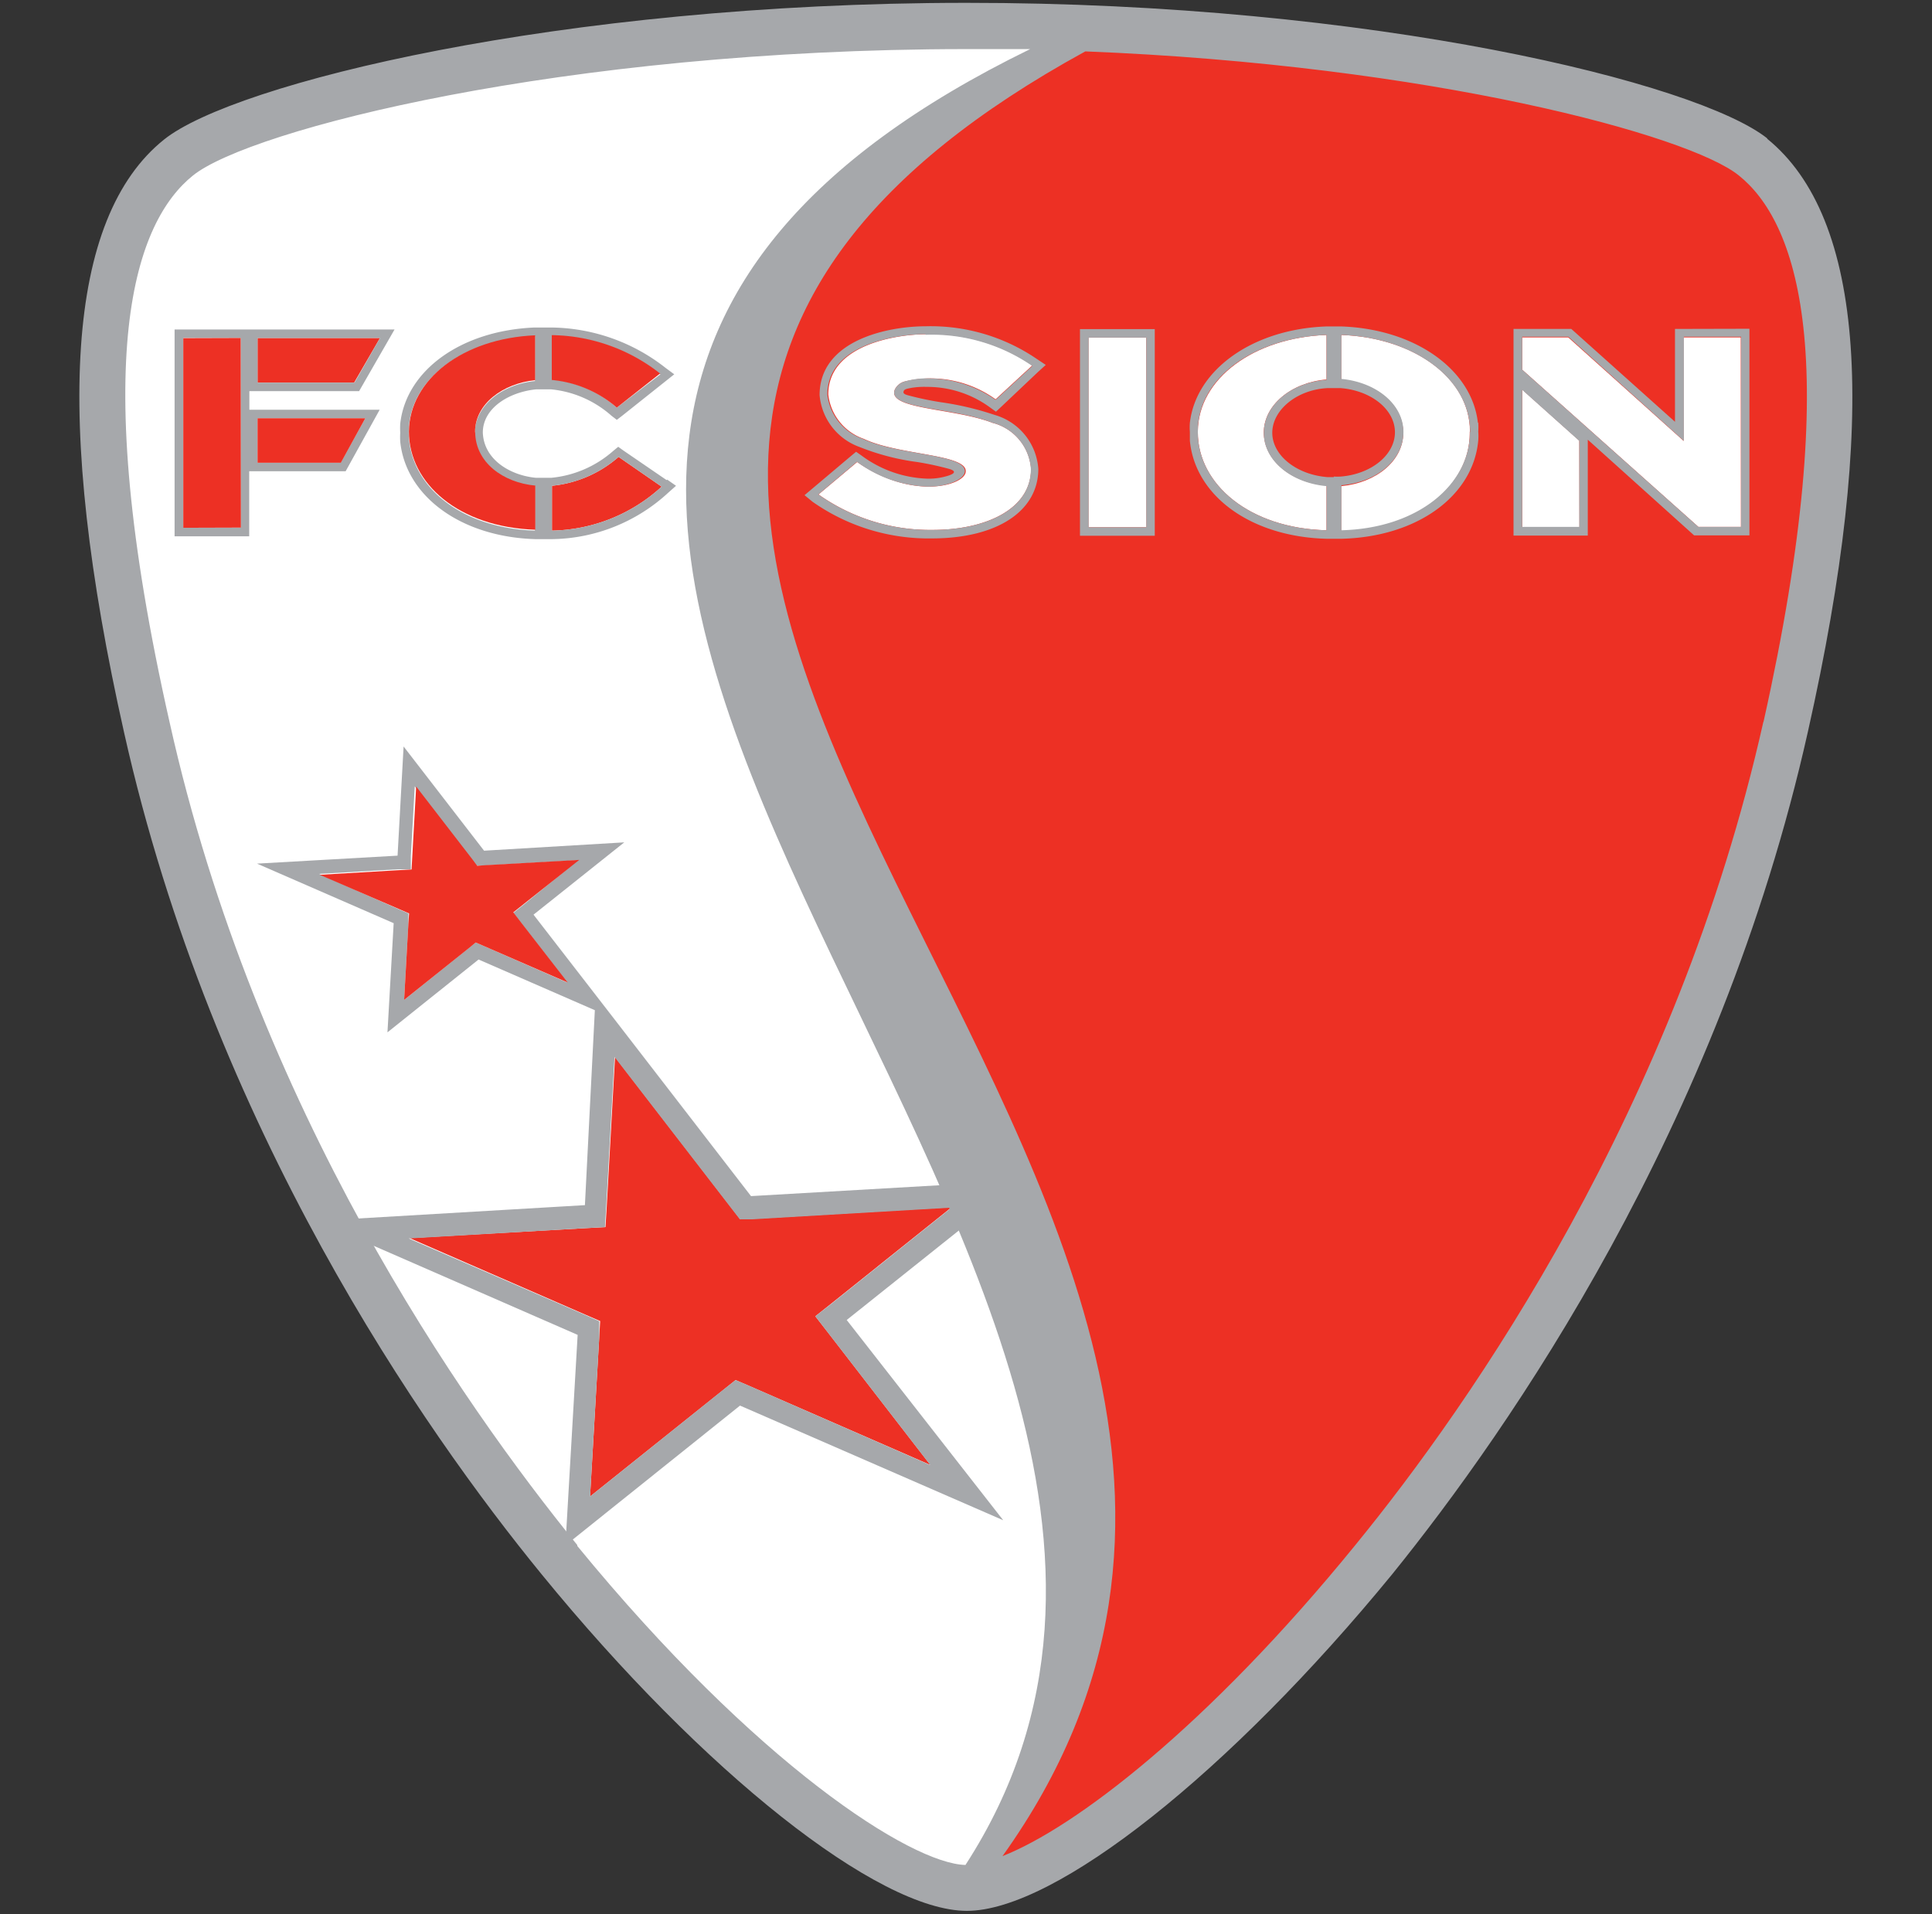
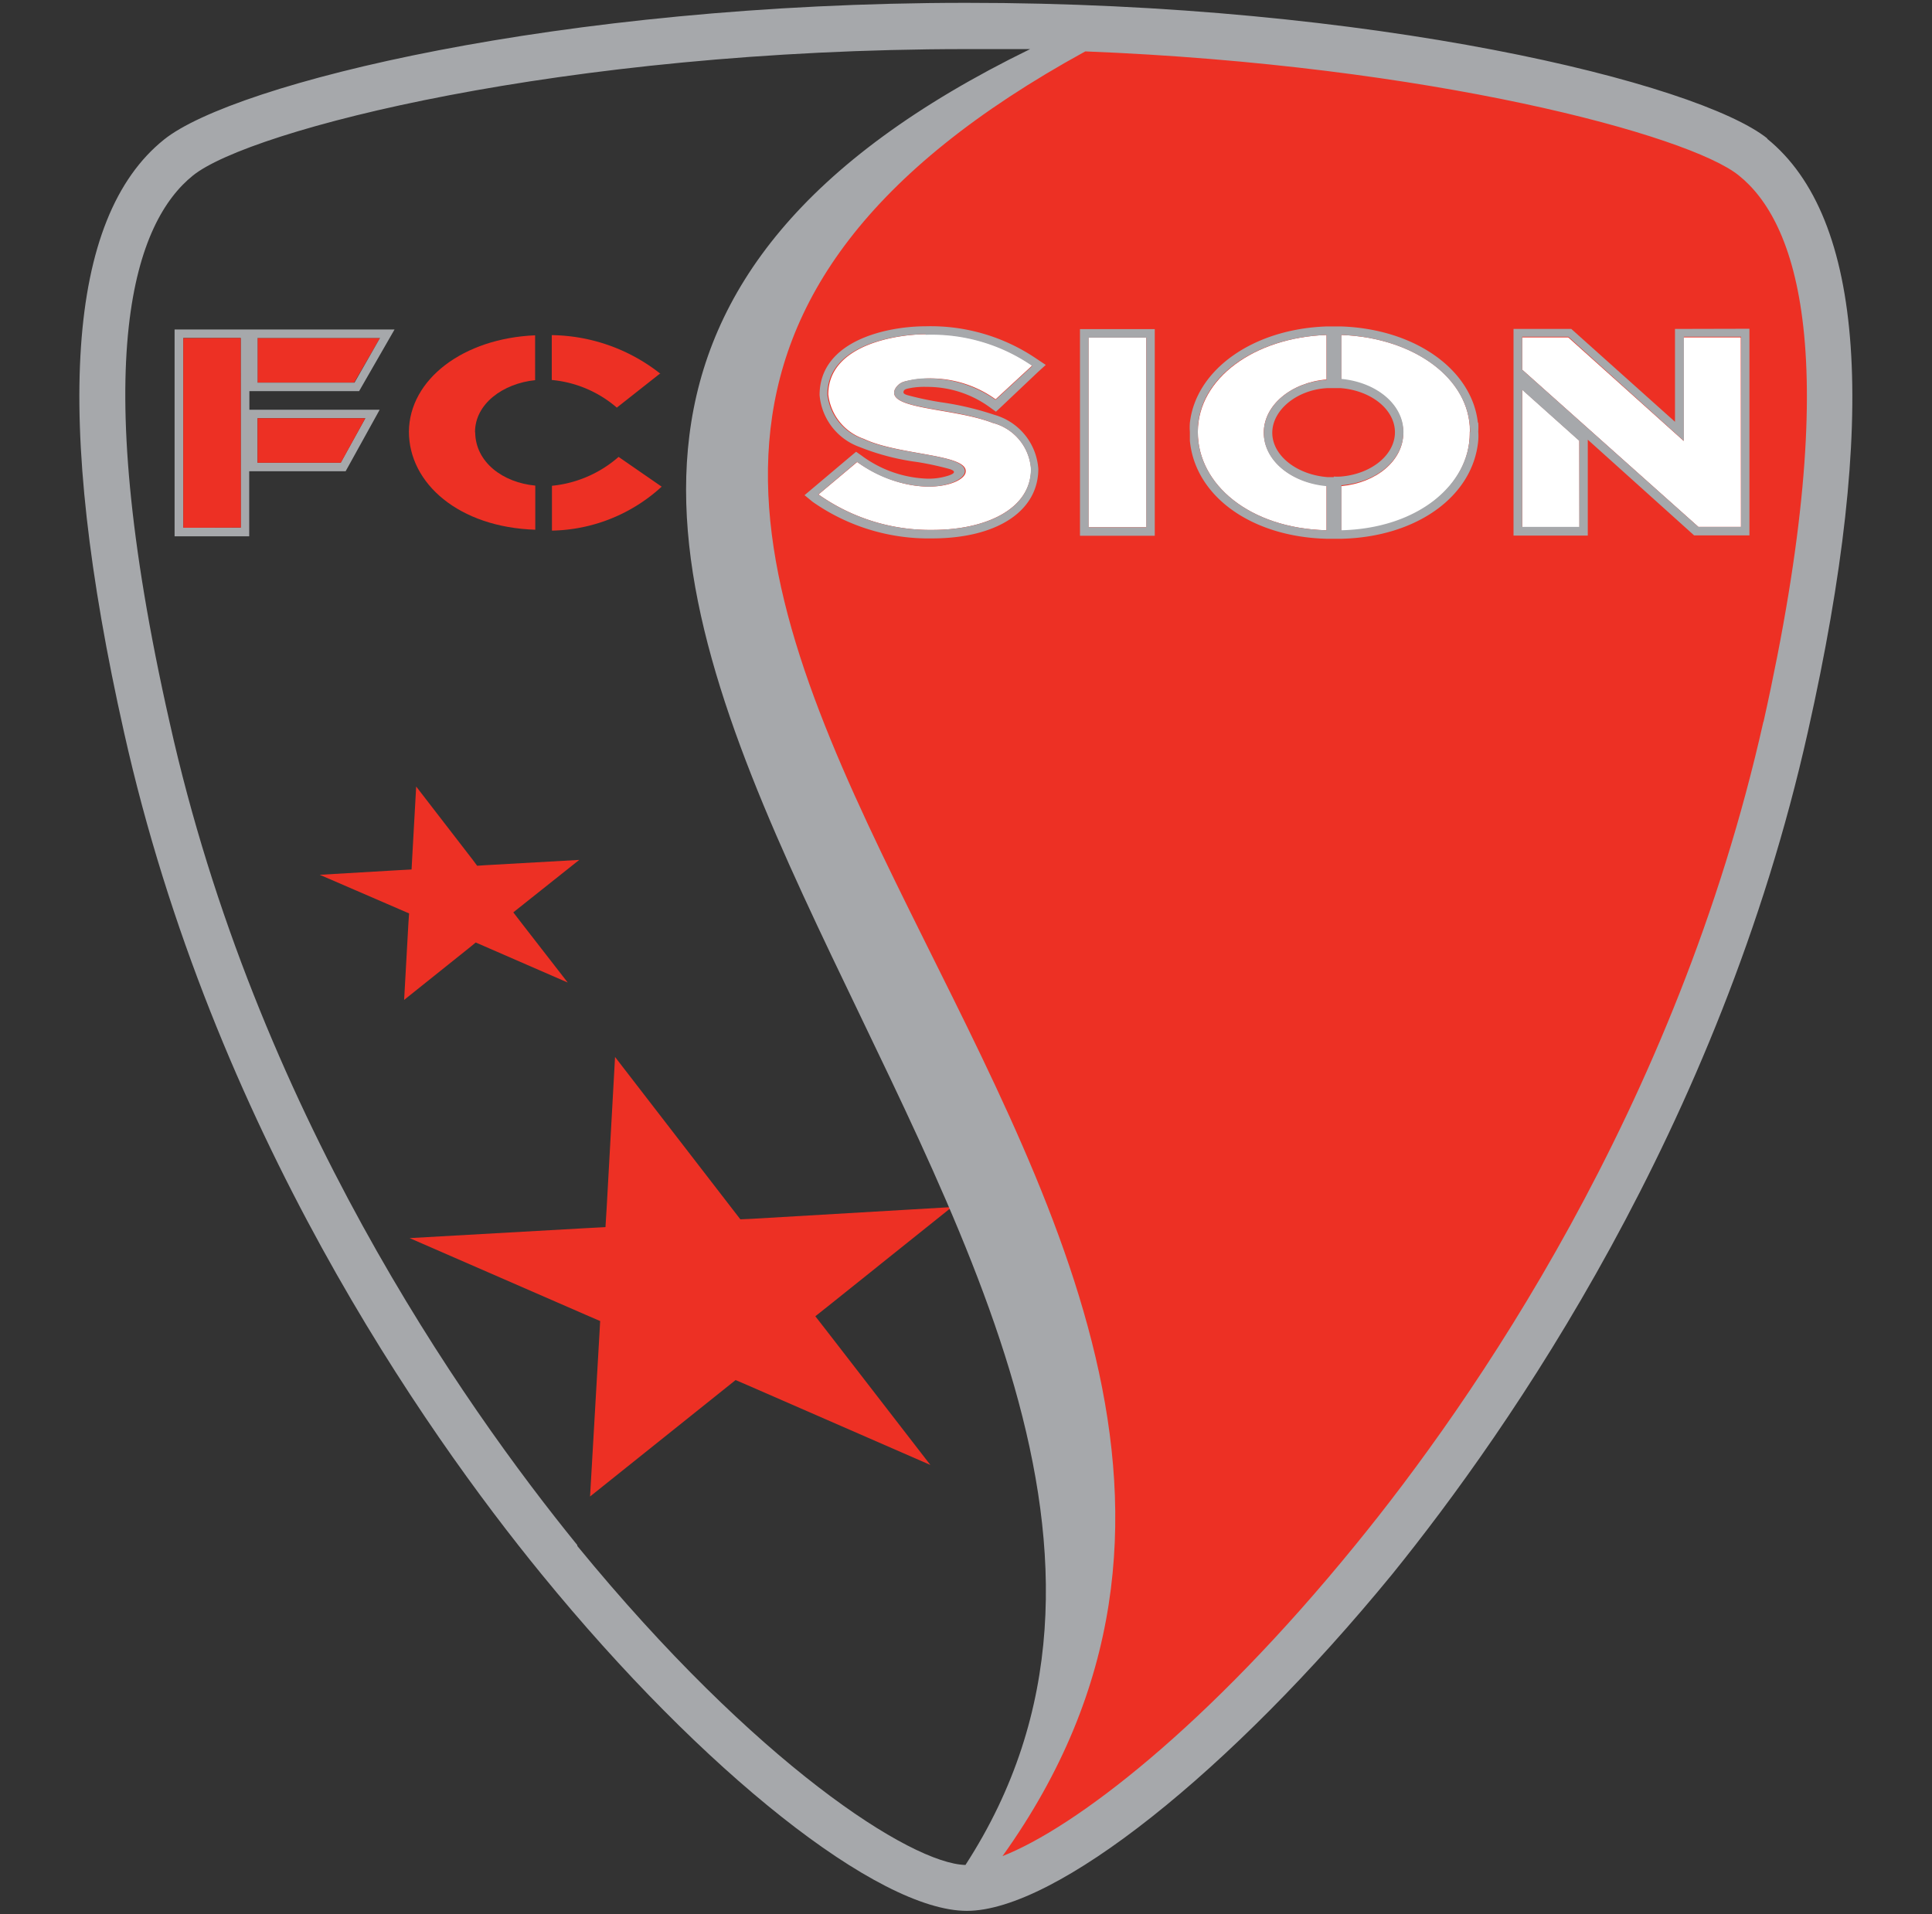
<svg xmlns="http://www.w3.org/2000/svg" id="Layer_1" data-name="Layer 1" viewBox="0 0 109 108">
  <rect x="0" y="0" width="109" height="108" fill="#333333" stroke="none" />
  <defs>
    <style>.cls-1{fill:#fff;}.cls-2{fill:#ed3024;}.cls-3{fill:#a6a8ab;}</style>
  </defs>
-   <path class="cls-1" d="M60.92,2.24c-1.26-.05-2.54-.09-3.84-.11C33,1.67,14.1,6,10.76,8.51S4.14,18.57,8.64,39.91C13.35,62.24,25.3,79.41,32,87.66c10.42,12.81,19.56,18.7,22.8,18.84C79.27,71.76,5.64,26.86,60.92,2.24Z" />
  <path class="cls-2" d="M99.2,8.94c-3-2.29-18.38-6.36-39-7.16-52.44,28,23.87,65.51-4.92,104.64,4.25-1.66,12.16-7.43,21.06-18.06,6.86-8.19,19.13-25.28,24.29-47.71,4.92-21.43,1.91-29.07-1.47-31.71Z" />
  <polygon class="cls-2" points="46 74.27 46.98 73.49 53.7 68.11 42.44 68.77 41.77 68.8 41.36 68.27 34.7 59.64 34.23 68.1 34.16 69.24 33.03 69.3 23.11 69.86 33.05 74.19 33.86 74.54 33.81 75.43 33.29 84.44 40.9 78.35 41.5 77.87 42.2 78.17 52.49 82.66 46.77 75.26 46 74.27 46 74.27" />
-   <path class="cls-3" d="M42.21,78.17l-.71-.3-.61.48-7.6,6.09.52-9,0-.89-.81-.36-9.94-4.31L33,69.3l1.13-.06.07-1.14.47-8.46,6.66,8.63.41.53.67,0,11.27-.66L47,73.49l-1,.78.77,1,5.72,7.4L42.21,78.17ZM27.3,53.38l-.46-.2-.39.31L22.8,56.42l.24-4.3,0-.58-.53-.23-4.51-2,4.44-.26.74,0,0-.74.22-3.94,3.18,4.12.26.35.44,0,5.32-.3L29.6,51l-.64.51.5.65L32,55.44,27.3,53.38ZM57.63,66.61l-15.26.88-7.72-10h0l-4.55-5.88,5.12-4.08L27.31,48l-4.54-5.88-.34,6.16-7.93.45,7.71,3.36-.35,6.16L27,54.14,33.56,57,33,68l-15.13.89,14.72,6.43-.69,11.88,9.85-7.89,14.85,6.47L47.77,74.48l9.86-7.87Z" />
  <polygon class="cls-2" points="28.96 51.48 29.6 50.97 32.68 48.52 27.36 48.82 26.92 48.85 26.66 48.5 23.48 44.38 23.26 48.32 23.22 49.06 22.48 49.1 18.04 49.36 22.55 51.31 23.08 51.54 23.04 52.12 22.8 56.42 26.45 53.5 26.84 53.18 27.3 53.38 32.03 55.44 29.46 52.13 28.96 51.48 28.96 51.48" />
  <polygon class="cls-2" points="21.44 19.07 14.53 19.07 14.53 21.59 19.98 21.59 21.44 19.07 21.44 19.07" />
  <path class="cls-3" d="M14.53,23.6h6.08l-1.39,2.51H14.53V23.6Zm-.94,6.17H10.34V19.07h3.24v10.7Zm.94-10.7h6.91L20,21.59H14.53V19.07Zm5.73,3,2-3.48H9.85V30.26h4.21V26.59h5.44l1.92-3.47H14.07V22.07Z" />
  <polygon class="cls-2" points="10.34 29.78 13.59 29.77 13.58 19.07 10.34 19.08 10.34 29.78 10.34 29.78" />
  <polygon class="cls-2" points="20.61 23.6 14.53 23.6 14.53 26.11 19.23 26.11 20.61 23.6 20.61 23.6" />
  <path class="cls-2" d="M31.14,27.41v2.53a9.4,9.4,0,0,0,6.19-2.48L34.9,25.78a6.69,6.69,0,0,1-3.76,1.63Z" />
-   <path class="cls-3" d="M31.14,29.94V27.41a6.69,6.69,0,0,0,3.76-1.63l2.43,1.68a9.4,9.4,0,0,1-6.19,2.48Zm-.95,0c-4.31-.14-7.12-2.61-7.13-5.54v0c0-3,3.07-5.25,7.12-5.43v2.53c-1.82.19-3.37,1.34-3.39,2.93s1.57,2.85,3.39,3v2.54Zm.94-11a10.08,10.08,0,0,1,6.13,2.18L34.8,23a6.53,6.53,0,0,0-3.67-1.59V18.91Zm6.48,8.15-2.44-1.67-.29-.21-.28.23a6.16,6.16,0,0,1-3.5,1.52l-.45,0c-.15,0-.41,0-.41,0-1.42-.13-2.94-1-3-2.55,0-1.4,1.5-2.29,3-2.44l.41,0h.45a6,6,0,0,1,3.4,1.49l.3.23.3-.23,2.45-1.95.49-.39-.5-.37a10.6,10.6,0,0,0-6.4-2.27h-1c-4.15.18-7.23,2.43-7.56,5.43a4.9,4.9,0,0,0,0,.51,4.55,4.55,0,0,0,0,.5C22.9,28,26,30.29,30.18,30.42h1a9.84,9.84,0,0,0,6.5-2.6l.46-.41-.5-.35Z" />
  <path class="cls-2" d="M37.26,21.09a10.08,10.08,0,0,0-6.13-2.18v2.53A6.53,6.53,0,0,1,34.8,23l2.46-1.94Z" />
  <path class="cls-2" d="M26.8,24.38c0-1.59,1.57-2.74,3.39-2.93V18.92c-4.05.17-7.09,2.48-7.12,5.43v0c0,2.93,2.82,5.4,7.13,5.54V27.4c-1.82-.17-3.37-1.31-3.39-3Z" />
  <path class="cls-1" d="M56,23.86c-2.21-.85-6-.75-5.51-1.89a.86.86,0,0,1,.53-.44,6.28,6.28,0,0,1,5.15,1l2.07-1.91a10,10,0,0,0-6-1.76c-1.57,0-5.51.56-5.51,3.4a3,3,0,0,0,2,2.5c2,.95,5.93.85,5.75,1.89-.13.76-3,1.58-6.12-.58l-2.18,1.83a10.89,10.89,0,0,0,6.44,2c3,0,5.55-1.18,5.55-3.44A2.89,2.89,0,0,0,56,23.86Z" />
  <path class="cls-3" d="M52.24,18.41c-2.23,0-6,.82-6,3.88a3.42,3.42,0,0,0,2.25,2.93,13.42,13.42,0,0,0,3.26.85,17.18,17.18,0,0,1,1.77.38c.18.05.3.11.3.18s-.09.13-.29.2a3.67,3.67,0,0,1-1.17.18,6.59,6.59,0,0,1-3.76-1.31l-.3-.21-.29.24-2.18,1.84-.44.37.45.37a11.37,11.37,0,0,0,6.74,2.07c3.67,0,6-1.54,6-3.92a3.41,3.41,0,0,0-2.47-3.05,16.94,16.94,0,0,0-3-.71,17.87,17.87,0,0,1-1.9-.4c-.17-.05-.27-.1-.23-.22s.15-.14.47-.2a4.44,4.44,0,0,1,.83-.05A6,6,0,0,1,55.87,23l.32.23.29-.27L58.55,21l.45-.41-.51-.34a10.62,10.62,0,0,0-6.25-1.84Zm0,.48a10,10,0,0,1,6,1.76l-2.07,1.91a6.6,6.6,0,0,0-3.81-1.21,4.38,4.38,0,0,0-1.34.18.86.86,0,0,0-.53.44c-.48,1.14,3.3,1,5.51,1.89a2.89,2.89,0,0,1,2.16,2.6c0,2.26-2.5,3.44-5.55,3.44a10.89,10.89,0,0,1-6.44-2l2.18-1.84a7.08,7.08,0,0,0,4,1.4c1.19,0,2-.42,2.08-.81.18-1.05-3.76-.94-5.75-1.89a3,3,0,0,1-2-2.5c0-2.84,3.94-3.4,5.51-3.4Z" />
  <polygon class="cls-1" points="61.41 19.05 61.41 29.75 64.68 29.75 64.67 19.05 63.56 19.05 61.41 19.05 61.41 19.05" />
  <path class="cls-3" d="M65.15,18.57H60.93V30.23h4.22V18.57Zm-.48.48v10.7H61.42V19.05Z" />
  <path class="cls-1" d="M71.3,24.41c0-1.55,1.55-2.83,3.54-3V18.9c-4.09.15-7.23,2.46-7.26,5.44v.05c0,2.94,2.91,5.42,7.26,5.53V27.39c-2-.15-3.54-1.43-3.54-3Z" />
  <path class="cls-1" d="M82.93,24.33c0-3-3.17-5.28-7.26-5.43v2.53c2,.16,3.5,1.43,3.5,3s-1.53,2.82-3.5,3v2.54c4.35-.12,7.26-2.6,7.25-5.54v-.05Z" />
  <path class="cls-3" d="M82.93,24.38c0,2.94-2.9,5.43-7.25,5.54V27.38c2-.16,3.5-1.43,3.5-3s-1.53-2.81-3.5-3V18.9c4.09.15,7.23,2.46,7.26,5.43v.05Zm-7.68,2.54h-.37c-1.74-.14-3.1-1.23-3.1-2.5S73.14,22,74.87,21.9h.38l.39,0c1.74.14,3.06,1.22,3.06,2.49s-1.32,2.36-3.06,2.5a3.71,3.71,0,0,1-.39,0Zm-.41,3c-4.35-.11-7.26-2.6-7.26-5.53v-.06c0-3,3.17-5.28,7.26-5.43v2.53c-2,.15-3.54,1.43-3.54,3s1.56,2.82,3.54,3v2.53Zm8.54-6.07c-.34-3-3.54-5.28-7.69-5.43h-.87c-4.15.15-7.35,2.45-7.69,5.44a3.45,3.45,0,0,0,0,.51c0,.32,0,.5,0,.5.3,3.12,3.45,5.42,7.71,5.53h.86c4.26-.11,7.41-2.41,7.7-5.54a3,3,0,0,0,0-.51,3.44,3.44,0,0,0,0-.5Z" />
  <polygon class="cls-1" points="85.88 29.74 89.11 29.74 89.1 24.86 85.88 21.98 85.88 29.74 85.88 29.74" />
  <polygon class="cls-1" points="94.99 24.88 88.48 19.04 85.88 19.04 85.88 20.86 95.82 29.73 95.82 29.73 95.82 29.73 98.22 29.73 98.21 19.04 94.98 19.04 94.99 24.88 94.99 24.88" />
  <path class="cls-3" d="M98.21,29.73H95.82l-9.94-8.87V19h2.6L95,24.88V19h3.23V29.73Zm-9.1,0H85.88V22l3.22,2.88v4.88ZM94.5,18.56V23.8l-5.85-5.24H85.39V30.22h4.19V24.81l6,5.4H98.7V18.55Z" />
  <path class="cls-3" d="M99.49,40.71C94.6,62.55,83,79.18,76.49,87.15c-8.42,10.35-15.9,16-19.93,17.58C83.81,66.64,11.61,30.1,61.23,2.9c19.48.77,34.08,4.73,36.87,7,3.2,2.56,6.05,10,1.39,30.85ZM32.57,87.18c-6.5-8-18.14-24.59-23-46.42C4.85,19.9,7.69,12.47,10.89,9.9S31.7,2.78,54.49,2.77c1.23,0,2.43,0,3.63,0C6.44,28,76.85,70.68,54.47,105.23c-3.06-.07-11.81-5.68-21.9-18ZM99.72,7.82C95.8,4.68,77.43.15,54.49.16S13.19,4.72,9.26,7.87C3.76,12.27,3,23.53,7,41.33,12,63.68,23.9,80.68,30.55,88.82c9.14,11.2,19,19,24,19h0c5,0,14.85-7.83,24-19C85.15,80.65,97,63.64,102,41.28c4-17.8,3.2-29-2.31-33.46Z" />
</svg>